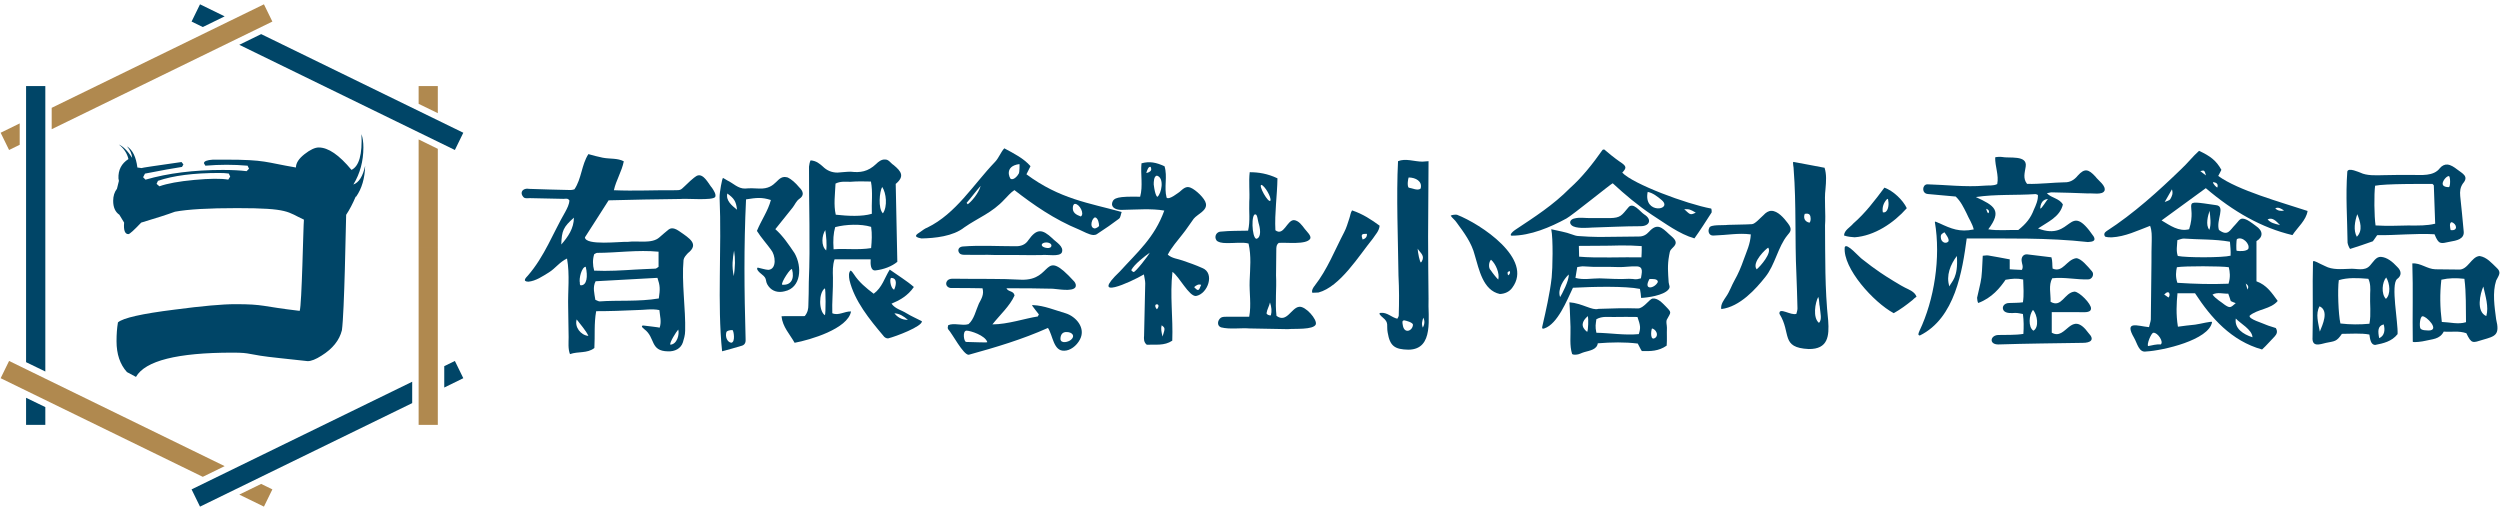
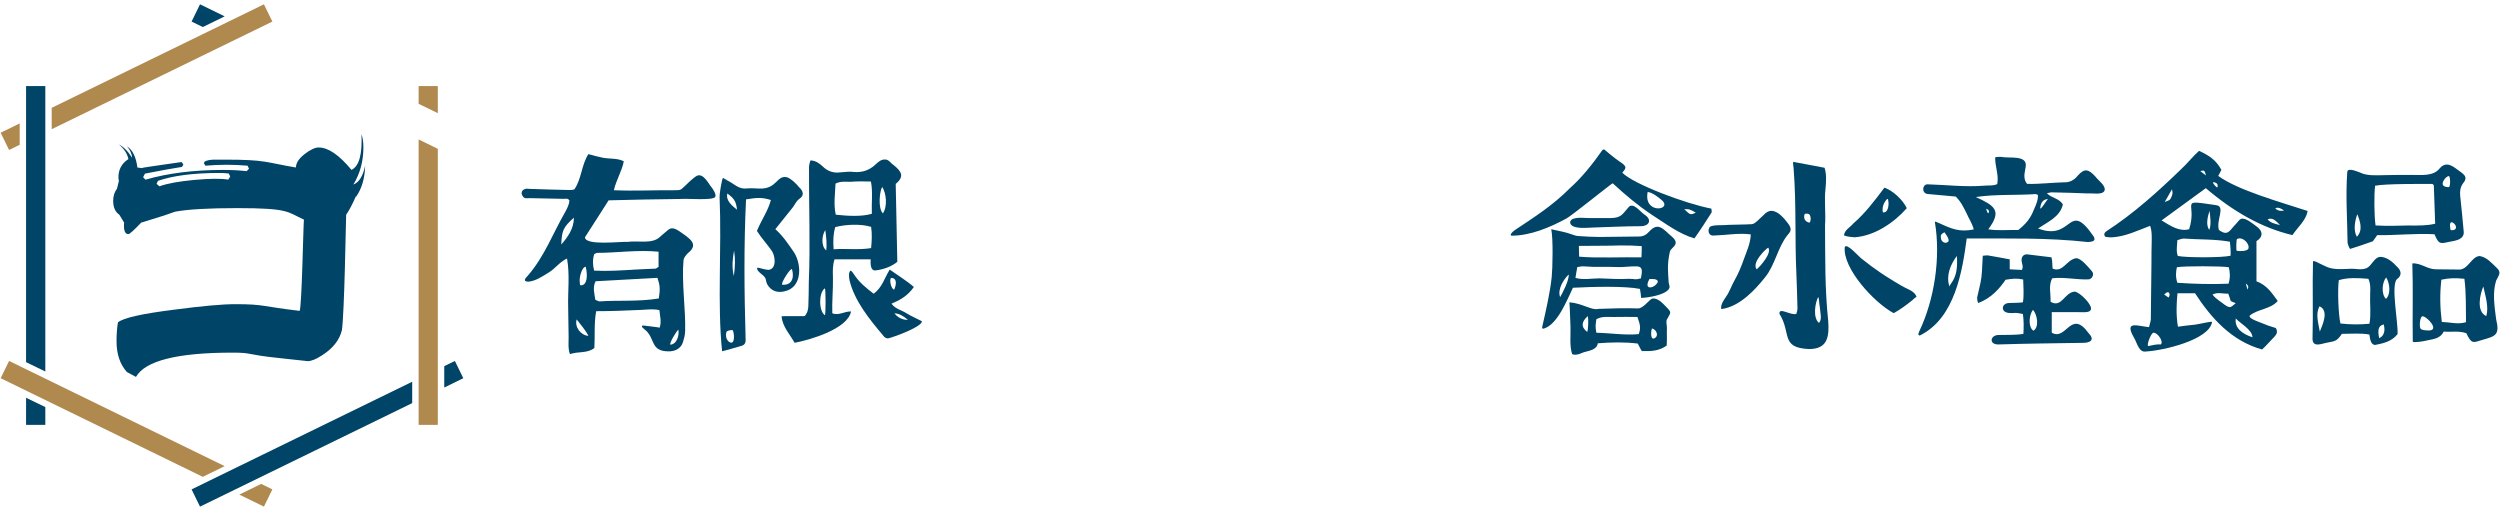
<svg xmlns="http://www.w3.org/2000/svg" id="_レイヤー_4" data-name="レイヤー 4" viewBox="0 0 388.35 79.37">
  <defs>
    <style>
      .cls-1 {
        fill: #004567;
      }

      .cls-2 {
        fill: #b0894f;
      }
    </style>
  </defs>
  <g>
    <path class="cls-1" d="m54.9,28.65c1.03-1.69,1.55-3.61,1.55-5.74,0-.81-.1-1.51-.3-2.07.15,3.14-.37,4.99-1.55,5.55-1.92-2.32-3.61-3.48-5.09-3.48-.59,0-1.33.35-2.21,1.04-.88.69-1.33,1.38-1.33,2.07-4.82-.81-4.63-1.22-10.97-1.22h-1.92c-.94.06-1.4.25-1.4.56l.22.38c2.21-.19,4.4-.19,6.56,0l.22.47-.37.38c-.98-.12-2.21-.19-3.69-.19-4.52,0-8.53.5-12.02,1.51l-.37-.38.29-.56c2.56-.5,4.47-.85,5.75-1.04l.22-.38-.29-.38c-4.15.59-6.22.9-6.22.94l-.64-.09c-.2-1.63-.74-2.73-1.62-3.29.49.56.76,1.16.81,1.79-.69-1.07-1.38-1.76-2.06-2.07.79.63,1.28,1.38,1.48,2.26-1.08.69-1.6,1.69-1.55,3.01l.07.38-.3,1.22c-.39.5-.59,1.13-.59,1.88,0,1,.32,1.73.96,2.16l.74,1.22c-.1,1.19.12,1.79.66,1.79.2,0,.86-.6,1.99-1.79,2.31-.69,4.06-1.25,5.24-1.69,2.02-.38,5.24-.56,9.66-.56,8.16,0,7.77.6,10.38,1.79-.1.88-.32,13.35-.66,14.17-5.95-.69-5.44-1.04-10.01-1.04-1.97,0-5.11.28-9.44.85-5.06.63-7.99,1.29-8.78,1.98-.15.88-.22,1.85-.22,2.92,0,2.01.54,3.61,1.62,4.8l1.4.75c1.43-2.51,6.42-3.77,14.97-3.77,3.25,0,1.85.28,7.36.85,2.85.32,4.3.47,4.35.47.54,0,1.25-.28,2.14-.85,1.72-1.07,2.78-2.38,3.17-3.95.39-2.76.61-16.49.66-17.93.54-.81,1.03-1.76,1.48-2.82h.07c.88-1.25,1.35-2.85,1.4-4.8-.35,1.63-.96,2.6-1.84,2.92Zm-19.45-.75c-1.13-.19-2.89-.17-5.27.05-2.39.22-4.19.55-5.42.99l-.44-.38.22-.47c2.36-.81,5.53-1.22,9.52-1.22.59,0,1.08.03,1.48.09l.22.47-.3.47Z" />
    <g>
      <polygon class="cls-2" points="68.01 17.58 68.01 13.37 65.03 13.37 65.03 16.13 68.01 17.58" />
      <polygon class="cls-2" points="65.03 21.66 65.03 38.37 68.01 38.37 68.01 23.12 65.03 21.66" />
    </g>
    <g>
      <polygon class="cls-1" points="34.9 2.54 31.07 .67 29.76 3.35 31.5 4.2 34.9 2.54" />
-       <polygon class="cls-1" points="40.57 5.3 37.17 6.96 70.66 23.3 71.97 20.62 40.57 5.3" />
    </g>
    <g>
      <polygon class="cls-2" points="8.03 20.07 42.31 3.35 41 .67 8.03 16.75 8.03 20.07" />
      <polygon class="cls-2" points="3.06 19.17 .1 20.62 1.41 23.3 3.06 22.49 3.06 19.17" />
    </g>
    <g>
      <polygon class="cls-1" points="7.04 57.71 7.04 13.37 4.05 13.37 4.05 56.26 7.04 57.71" />
      <polygon class="cls-1" points="4.05 61.79 4.05 66 7.04 66 7.04 63.24 4.05 61.79" />
    </g>
    <g>
      <polygon class="cls-2" points="34.9 72.41 1.41 56.07 .1 58.75 31.5 74.07 34.9 72.41" />
      <polygon class="cls-2" points="37.17 76.83 41 78.7 42.31 76.02 40.57 75.17 37.17 76.83" />
    </g>
    <g>
      <polygon class="cls-1" points="64.03 59.3 29.76 76.02 31.07 78.7 64.03 62.62 64.03 59.3" />
      <polygon class="cls-1" points="69.01 60.2 71.97 58.75 70.66 56.07 69.01 56.88 69.01 60.2" />
    </g>
    <polyline class="cls-2" points="68.01 66 68.01 38.37 65.03 38.37 65.03 66" />
  </g>
  <g>
    <path class="cls-1" d="m88.1,40.15c-1.16.53-1.82,1.54-2.84,2.17-.98.6-2.03,1.33-3.19,1.44-1.02-.04-.32-.67-.07-.95,2.59-2.98,3.89-6.59,5.82-9.92.28-.53.6-1.12.63-1.75-.25-.39-.56-.25-.91-.25-1.75-.04-3.47-.07-5.22-.11-.32,0-.63.07-.91-.07-.81-.74-.21-1.58.81-1.37,2.14.07,4.28.14,6.45.18.17,0,.39-.07.56-.11,1.12-1.65,1.09-3.79,2.17-5.47.77.21,1.51.42,2.24.56,1.09.21,2.31.04,3.26.56-.32,1.61-1.19,2.91-1.54,4.49,3.19.14,6.35-.03,9.5,0,.84,0,.88-.03,1.47-.6.53-.49,1.26-1.26,1.93-1.65,1.05-.46,1.86,1.37,2.35,1.89.28.42.67,1.02.49,1.4-.35.6-4.49.21-5.44.32-3.65.04-7.4.11-11.12.21-1.26,1.96-2.45,3.86-3.68,5.75.11,1.33,5.5.63,6.66.7,1.51-.21,3.75.35,4.91-.7.46-.42.95-.81,1.4-1.19.21-.14.63-.49,1.65.21,1.68,1.16,3.16,2.03,1.37,3.44-.28.32-.6.63-.67,1.05-.32,3.44.35,7.75.25,11.01,0,.67-.21,1.33-.35,1.79-.32.98-1.26,1.44-2.31,1.4-2.84-.04-1.93-2.14-3.68-3.44-.77-.6-.14-.6-.04-.56,0,0,2.42.28,2.42.32.32-.95.04-1.79-.04-2.73-1.19-.25-2.42,0-3.58,0-2.07.1-4.17.17-6.24.17-.35,1.89-.17,3.82-.28,5.72-1.12.88-2.52.49-3.79.95-.32-.81-.21-1.82-.21-2.63,0-1.54-.07-3.08-.07-4.63-.07-2.56.28-5.01-.18-7.61Zm-.91-2.17c1.05-1.19,1.96-2.52,1.96-4.17-1.65,1.47-1.89,2.03-1.96,4.17Zm4.21,14.2c-.35-.81-1.33-1.89-1.82-2.56-.35,1.19.63,2.45,1.82,2.56Zm-1.33-8.21c0,.35.11.35.18.35.91,0,1.09-1.37.74-2.88-.63,0-1.09,1.86-.91,2.52Zm2.24-1.93c2.1.11,4.35-.04,6.45-.17.98-.04,2.03-.11,3.05-.14.14,0,.32-.18.49-.28v-2.35c-3.19-.32-6.52.18-9.54.18-.14,0-.32.14-.46.21-.25.81-.25,1.65,0,2.56Zm9.82,1.12c-3.16.18-6.35.35-9.61.53-.49.95-.18,1.89-.04,2.88.21.07.46.25.67.25,2.8-.21,6.07.07,9.19-.46.21-1.44.21-1.96-.21-3.19Zm2,10.38c1.05-.04,1.44-1.61,1.23-2.35-.32.35-1.4,2.07-1.23,2.35Z" />
    <path class="cls-1" d="m119.79,38.82c-.63-.88-1.58-1.93-2.21-2.95.67-1.65,1.72-3.09,2.17-4.8-1.44-.46-2.24-.35-3.86-.1-.35,7.36-.28,14.13-.07,21.63.04.49-.04.91-.53,1.09-1.05.32-2.07.6-3.12.88-.77-7.43-.04-15.85-.39-23.95,0-.81.39-2.91.53-2.98.21.1.42.25.67.39.91.42,1.68,1.3,2.77,1.26.7-.07,1.47-.04,2.17,0,2.88.14,2.67-2.24,4.45-1.72.53.25,1.19.81,1.79,1.54.63.6.81,1.26,0,1.79-.49.35-.67.88-1.02,1.33-.88,1.09-1.79,2.21-2.7,3.37,1.19,1.05,2.1,2.42,2.98,3.72,1.23,2.14,1.02,5.4-1.54,5.93-.95.25-1.89.03-2.49-.77-.67-.88-.07-1.12-1.05-1.86-1.05-.81-.67-1.05-.63-1.05.56.11,1.12.32,1.65.35,1.37-.11,1.09-2.35.42-3.09Zm-6,12.45c-.42,0-.88.11-.95.32-.21.7.1,1.54.74,1.65.7-.04.39-1.89.21-1.96Zm.7-18.69c-.14-1.33-.49-1.79-1.51-2.52-.25,1.12.7,1.86,1.51,2.52Zm-.46,6.35c-.21,1.19-.39,2.42-.04,3.96.21-1.44.25-2.67.04-3.96Zm9.4,14.31c-.74-1.33-1.86-2.45-2.03-4.1.04-.07,3.58,0,3.61-.04.49-.6.56-1.19.56-1.68.04-1.19.07-2.38.07-3.61.25-5.89,0-12.06.03-17.92.04-.32.11-.74.25-.98.91.07,1.4.53,1.89.95.63.63,1.4.95,2.28.95.7-.04,1.4-.14,2.07-.14,1.47.18,2.67,0,3.93-1.19.35-.35.84-.74,1.37-.7.6-.04.88.56,1.33.84,1.26,1.02,1.75,1.79.35,2.95.07,4,.18,8.07.25,12.1-.84.7-2.1,1.19-3.37,1.33-.81.11-.81-1.02-.77-1.72h-5.61c-.32.95-.28,1.89-.25,2.84.04,1.79-.17,3.93-.1,5.54.98.42,1.89-.32,2.91-.28-.49,2.7-6.35,4.42-8.77,4.87Zm-1.93-9.01c1.4.11,1.93-.91,1.54-2.38-.1-.46-1.79,2.1-1.54,2.38Zm6.63,4.73c.17-.11.14-4.21,0-4.17-.98.67-.95,3.54,0,4.17Zm.21-10.06c.14-.81,0-2.31-.14-3.16-.53.81-.7,2.45.14,3.16Zm1.16-.18c1.96-.14,3.79.14,5.82-.18.1-1.09.17-2.21,0-3.3-1.58-.49-3.96-.39-5.58.04-.28.95-.35,2-.25,3.44Zm.32-5.37c1.89.21,4.07.32,5.61-.14-.07-1.65.18-3.37-.14-5.01-1.09-.04-2.17-.04-3.19.04-.81,0-1.54-.11-2.31.28-.07,1.65-.32,3.3.04,4.84Zm11.01,15.32c.74.46,1.58.81,2.38,1.23.07.81-4.07,2.38-5.26,2.67-.28,0-.56-.14-.77-.46-2.07-2.45-4.45-5.36-5.22-8.59-.11-.6-.14-1.16.14-1.47.14-.07.46.42.53.53.81,1.26,1.93,2.17,3.09,3.05,1.33-.98,1.68-2.46,2.49-3.75,1.23.88,2.67,1.75,3.75,2.7-.95,1.4-2.28,2.1-3.47,2.59.6.84,1.54.98,2.35,1.51Zm-3.68-15.53c.74-1.05.53-3.16-.11-4.1-.42.7-.67,3.33.11,4.1Zm1.75,11.85c.32-.7.53-1.82-.49-1.82-.28.28,0,1.72.49,1.82Zm2.14,4.7c-.74-.63-1.33-.98-2.1-1.02.42.53,1.05,1.02,2.1,1.02Z" />
-     <path class="cls-1" d="m159.44,27.07c5.19,3.86,9.71,4.45,14.8,5.86-.14.32-.14.84-.42,1.05-.98.74-2.07,1.51-3.37,2.35-.17.14-.39.18-.6.18-.7-.04-1.54-.56-2.21-.84-3.86-1.58-7.12-3.86-10.06-6.14-.6.39-1.05.95-1.54,1.44-1.93,2.1-4.07,2.84-6.24,4.35-1.75,1.4-4.59,1.68-6.66,1.72-1.4-.25-.77-.63-.17-1.02.35-.25.7-.53,1.09-.67,4.45-2.17,7.15-6.7,10.48-10.17.6-.6.91-1.54,1.47-2.14,1.51.81,2.98,1.54,4.07,2.77-.21.39-.42.88-.63,1.26Zm-10.31,16.24c3.16.04,6.31-.04,9.5.14,5.15.18,3.16-5.29,8.24.28.21.25.35.6.17.91-.49.7-2.77.25-3.51.21-2.38-.07-4.77-.07-7.19-.07.28.6,1.12.35,1.26,1.12-.74,1.65-2.28,3.02-3.44,4.49,2.38,0,5.15-.95,7.05-1.23.04-.04.11-.25.17-.32-.1-.14-.98-1.23-1.05-1.37-.04-.11.14-.07.21-.07,1.65.07,3.3.77,4.98,1.26,1.61.49,3.19,2.28,2.24,4.07-.53,1.02-1.54,1.75-2.45,1.75-1.68.07-1.75-2.38-2.52-3.54-4,1.79-8.14,3.02-12.31,4.17-.84.04-2.56-3.3-3.19-3.96-.11-.18-.07-.35,0-.63.91-.42,2.17.14,3.16-.17.88-.77,1.12-2.1,1.61-3.19.39-.74.84-1.44.56-2.38-1.65-.04-3.3-.04-4.94-.04-.56-.07-.84-.53-.63-.98.32-.67,1.26-.42,2.07-.46Zm-.04-3.93c-.39-.39-.28-1.02.46-1.09,2.7-.21,5.4-.04,8.1-.04.95.04,1.65-.25,2.1-.95,1.3-1.82,2.14-1.75,3.72-.28.56.6,1.86,1.26,1.47,2.21-.39.7-2.21.28-3.16.39-1.05,0-2.14.04-3.16,0-1.79-.04-3.58.04-5.33-.04-.49.04-2.63,0-3.33,0-.14,0-.63.04-.88-.21Zm1.02,11.99c-.63.04-.39,1.79,0,1.75.98,0,3.26.14,3.26.03-.32-1.05-2.63-1.79-3.26-1.79Zm2.21-22.48c-.63.7-1.61,2-2.17,2.63l.18.21c.56-.39,1.68-1.68,2-2.84Zm6.03-3.4c-2.38.32-1.54,2.17-1.33,2.31.49.21,1.09-.53,1.26-.88.07-.07.14-1.4.07-1.44Zm3.54,12.73c.21.28,1.4.56,1.44-.07,0-.32-.42-.49-.81-.49-.35,0-.88.21-.63.56Zm2.84,14.45c.07.77,1.26.46,1.65.1.7-.6.14-1.19-.67-1.19-.67-.04-.98.42-.98,1.09Zm3.16-19.04c.63-.39-.18-1.93-.88-1.96-.25,0-.32.28-.35.49-.1.88.49,1.19,1.23,1.47Zm2.17,1.86c.18,0,.67-.28.67-.42,0-.35-.14-1.19-.6-1.3-.46,0-1.02,1.61-.07,1.72Z" />
-     <path class="cls-1" d="m177.67,42.64c-2.1,1.23-8.56,4.14-3.72-.46,2.7-2.98,5.4-5.26,6.91-9.47-2-.35-4.42-.14-6.52-.11-.98.04-1.75-.35-1.58-1.09.21-.81.91-1.02,4.35-.95.46-1.65.04-3.51.21-5.19,1.26-.35,2.28-.14,3.58.46.49,1.61-.11,3.26.32,4.87.39.42,1.86-.81,2-.88.53-.46,1.02-.98,1.72-.67.81.32,2.24,1.68,2.38,2.45.25,1.12-1.3,1.65-1.89,2.38-.6.81-1.12,1.65-1.75,2.42-.81,1.05-1.68,2-2.28,3.16.7.6,1.54.63,2.31.91,1.02.35,2.03.7,3.05,1.16,2,.77.88,4.03-.98,4.35-1.09.07-2.59-3.02-3.65-3.75-.42,3.68.11,7.08-.03,10.69-1.26.84-2.63.56-3.96.63-.49-.39-.46-.95-.42-1.4.04-2.74.14-5.4.18-8.13,0-.42-.14-.95-.21-1.4Zm.95-3.4c-.81.56-2.42,1.82-2.88,2.7-.04.04.17.25.35.32.32,0,2.28-2.53,2.52-3.02Zm.21-12.87c0-.46-.14-.46-.14-.46-.32,0-.46.46-.63.95.18,0,.67-.14.77-.49Zm.88.91c-.49.1-.49.98-.49,1.37.21,1.79.56,1.93.56,1.93.63-.46,1.16-2.95-.07-3.3Zm0,20.76c.32-.32.35-.77,0-.77s-.32.42,0,.77Zm.88,4.24c.42-1.3.42-1.33-.14-1.75-.14.53-.04,1.02.14,1.75Zm4.91-7.68c.63.67.7.63,1.09-.35-.42-.17-.77.07-1.09.35Zm18.9,5.79c-.39.88-3.3.63-4.35.74-1.96-.04-3.93-.07-5.93-.11-1.44-.11-3.05.18-4.45-.17-.67-.25-.56-1.12,0-1.51.25-.14.6-.14.91-.14h3.47c.35-1.86,0-3.72.07-5.58.07-1.93.28-3.82-.17-5.79-.84-.25-2.35-.04-3.37-.07-.84,0-1.37-.14-1.61-.42-.42-.6,0-1.4.77-1.37,1.37-.14,2.74-.1,4.14-.14.35-1.54.11-2.98.18-4.49.1-1.47-.11-3.12.07-4.59,1.33,0,2.77.21,4.31.95-.04,2.67-.46,5.4-.32,8.07,1.3.98,1.79-1.58,2.88-1.58.74.07,1.26.81,1.68,1.37.32.42,1.09,1.09.84,1.54-.63.95-3.68.53-4.87.63-.39.28-.39.7-.39,1.12,0,1.3-.04,2.63-.04,3.93.11,2.07-.17,4.21.07,6.28,1.58,1.19,2.31-1.26,3.51-1.4.98-.17,2.88,2,2.59,2.74Zm-8.87-15.64c-.14-.46-.21-1.44-.49-1.44-.7-.25-.6,3.58.11,3.79.6-.1.77-1.02.39-2.35Zm1.82-3.58c.17-.53-.88-2.31-1.4-2.45-.53.04,1.09,2.91,1.4,2.45Zm-.07,15.81c-.11.56-.46,1.09-.53,1.65-.04.21.42.42.67.35.17-.63.1-1.3-.14-2Z" />
-     <path class="cls-1" d="m204.24,44.36c1.96-2.52,3.09-5.47,4.56-8.28.35-.67.56-1.4.81-2.17.14-.39.18-.88.42-1.23,1.68.56,3.05,1.47,4.28,2.38-.07.84-.67,1.4-1.05,2-2.17,2.67-5.08,7.47-8.45,8.38-.17,0-.7.04-.95.04-.18-.35.21-.95.39-1.12Zm7.43-7.15c.46-.14.7-.42.67-.88h-.28c-.63,0-.6.25-.39.88Zm5.61,11.85c.07-2.21.07-4.1-.04-6.24-.07-5.65-.35-12.41-.07-17.78,1.16-.49,2.56.07,3.79.07.32,0,.95-.1.95-.07,0,3.93-.07,7.75-.07,11.68,0,3.26.04,6.45.07,9.71-.14,2.74.95,7.85-3.12,7.89-2.14-.04-2.88-.56-3.23-2.67-.21-1.09.25-1.51-.74-2.31-.38-.32-.77-.7-.35-.74,1.02-.11,1.68.7,2.59.91.07-.14.21-.32.21-.46Zm.63,1.44c.21,1.44,1.54.91,1.58-.07-.04-.35-1.09-.63-1.37-.67-.35.04-.28.32-.21.74Zm.91-21.35c.56.07,1.4.53,1.86.14.32-1.12-.77-1.72-1.86-1.72-.07.11-.28,1.26,0,1.58Zm1.4,9.5c0,.42.35,2.31.53,2.1,0,0,.1-.04.25-.46.21-.7-.46-1.12-.77-1.65Zm.88,10.7c-.18.53-.32,1.02-.07,1.54.28-.53.32-1.02.07-1.54Zm13.82-4.66c-.42.6-1.12.95-1.93.98-2.63-.56-3.23-3.82-3.89-6-.49-1.96-1.68-3.54-2.84-5.12-.18-.32-.74-.74-.91-1.05.21-.14.77-.18.98-.14,3.68,1.44,11.92,6.87,8.59,11.33Zm-3.3-4.35c-.35.32-.46,1.3-.04,1.65.32.49.95,1.26,1.16,1.44.25-.95-.39-2.45-1.12-3.08Zm2.95,1.79c-.14,0-.39.07-.39.25,0,.14.04.28.1.39q.35-.21.28-.63Z" />
    <path class="cls-1" d="m265.84,33.07c-.84,1.3-1.72,2.7-2.63,3.96-2.35-.67-4.56-2.35-6.59-3.65-2.17-1.44-4.21-3.16-6.1-4.91-.07-.07-6.38,5.05-7.19,5.47-2.52,1.37-5.58,2.67-8.49,2.67-.35,0-.14-.46.6-.95,2.95-1.96,5.82-3.79,8.42-6.42,1.89-1.68,3.58-3.82,5.08-5.96,0,0,.17-.07.25-.07.21.21,1.82,1.51,2.46,1.93,1.09.7,1.02.95.35,1.68,1.72,1.79,9.99,4.87,13.82,5.58.07.11.1.56.04.67Zm-5.75,5.15c-.53.6-.67.49-.81,1.47-.28,1.54-.17,2.63-.07,4.17.04.46.32.7-.04,1.12-.74.91-3.26,1.26-4.24,1.3,0-.32-.11-1.02-.18-1.4-2.21-.46-7.29-.35-10.41-.18-.95,2-2.38,5.61-4.42,6.31-.28.11-.42.04-.35-.25.25-1.02.7-3.12.84-3.82.25-1.26.49-2.56.63-3.86.14-1.26.25-6.03-.07-7.47,1.16.28,2.21.42,3.23.81.28.11.7.25,1.05.25,1.05.07,2.1.14,3.16.14,2.49,0,3.68-.07,6.17-.07.7,0,1.16-.28,1.58-.74,1.26-1.4,2-.67,3.09.35.67.6,1.44,1.12.84,1.86Zm-16.41,4.42c-.77.74-1.79,2.31-1.33,3.51.25-.39,1.44-2.63,1.33-3.51Zm15.22,7.05c-.11.42.04.77.04,1.23-.04,1.05.04,1.72-.04,2.77-1.26.88-2.52.88-3.86.84-.21-.28-.42-.81-.63-1.16-2.03-.25-4.07-.21-6.21-.04-.14.98-1.23,1.12-2.1,1.37-.42.11-.84.39-1.26.39-.21,0-.46.04-.63-.1-.42-1.33-.21-2.84-.25-4.21-.07-1.37-.07-2.49-.17-3.82,1.96.14,3.58,1.33,4.49,1.02,2.03-.07,4.1-.14,6.14-.07.88.04,1.79-1.47,2.31-1.54.81-.07,1.47.67,2.03,1.23.98,1.02.81.84.14,2.1Zm-14.76-14.69c-.35-.32-.28-.67.04-.91.1-.07.28-.14.46-.17.77-.18,1.58-.04,2.35-.04h3.12c1.65-.04,1.79-.42,2.8-1.61.74-1.02,1.86.63,2.52,1.05,1.23.77.84,1.82-.6,1.82-2.49,0-5.01.14-7.5.21-.77.04-2.56.21-3.19-.35Zm10.06,6.38c-.91-.04-1.93.14-2.77.11-2.52-.11-3.02.07-5.37-.11-.35-.04-.7.07-1.05.11-.14.7-.14.95-.28,1.68,1.23.35,2.49.07,3.75.07,1.51.04,3.05.17,4.56.07,1.09,0,.81.21,1.86-.07.11-.81.49-1.86-.7-1.86Zm-8.94-3.19c0,.42.04,1.26.04,1.68,2.66.25,7.01.04,9.68.11,0,0,.07-1.09.04-1.75-1.37-.1-2-.1-3.37-.1-2.14.07-4.28.04-6.38.07Zm1.4,10.91c-.95.81-1.16,1.65-.11,2.46.18-.28.21-2.07.11-2.46Zm7.71.14c-1.19,0-2.45-.04-3.58,0-.98.04-1.86-.18-2.81.35-.1.81-.21,1.09,0,2.1,2.21.04,4.42.42,6.59.21.32-.98.25-1.33-.21-2.67Zm3.79-18.13c-.7-.6-1.44-1.16-2.21-1.3-.7,3.54,3.93,2.84,2.21,1.3Zm-.63,12.69c0-.53-.84-.46-1.3-.46-1.05,1.86.84,1.47,1.3.46Zm-.91,7.22c-.17.32-.32,2.07.53,1.44.56-.46.04-1.33-.53-1.44Zm6.8-17.99c-.91-.53-1.02-.56-1.79-.53.91.81.88.98,1.79.53Z" />
    <path class="cls-1" d="m265.52,35.39c.17-.56,2.21-.35,2.91-.46.98-.04,2.74-.04,3.72-.11.49-.03,1.3-.98,1.79-1.4.35-.39.77-.67,1.23-.67.98,0,1.93,1.09,2.56,1.93.74.95.39,1.33-.07,1.86-1.47,1.79-1.93,4.63-3.44,6.49-1.44,1.82-3.93,4.63-6.84,4.98-.14-.74.46-1.47.77-1.96.56-.81.84-1.72,1.3-2.52.56-.98,1.02-2.07,1.4-3.16.46-1.3,1.05-2.46,1.12-3.96-1.96-.25-3.58.11-5.82.18-.67.04-.91-.67-.63-1.19Zm7.36,6.45c.6-.49,2.42-2.59,1.79-3.37-.25.1-2.63,2.28-1.79,3.37Zm8.1,12.38c-4.45-.21-2.67-2.46-4.56-5.47-.11-1.12,1.79.32,2.63,0,.07-.28.17-.56.17-.84-.04-1.82-.1-3.58-.17-5.4-.25-5.22,0-10.83-.42-16.17.04-.21-.21-1.16-.04-1.19,1.79.32,3.3.63,4.84.91.32,1.02.25,2.1.14,3.33-.21,1.65.07,3.82-.07,5.61.04,4.94-.04,9.85.49,14.8.17,2.38,0,4.45-3.02,4.42Zm.14-20.83c-.14-.25-.49-.21-.77-.17-.25.63,0,1.23.74,1.37.25-.25.21-.98.04-1.19Zm1.58,14.34c-.14-.53-.07-1.16-.25-1.61-.49.88-.88,3.23.1,4.03.53-.46.21-1.54.14-2.42Zm10.03-18.58c1.37.49,2.88,1.93,3.47,3.19-2.03,2.31-5.05,4.31-8.1,4.52-.49-.04-1.05-.07-1.65-.28.04-.84.95-1.26,1.44-1.86,1.86-1.61,3.37-3.61,4.84-5.58Zm4.98,16.94c-.25.18-.46.35-.63.53-.95.77-1.86,1.44-2.91,2.03-3.12-1.68-7.92-6.98-7.61-10.24.25-.84,2.35,1.65,2.73,1.86,1.05.84,1.93,1.47,2.74,2.03.95.67,3.54,2.24,3.89,2.38.63.32,1.51.63,1.79,1.4Zm-4.56-15.18c-.56.56-.81,1.33-.67,2.07.84.18.98-1.23.84-1.79,0-.17-.04-.35-.18-.28Z" />
    <path class="cls-1" d="m326.91,29.63c-.32.7-1.89.35-2.56.42-1.89-.07-3.75-.14-5.65-.17-.21,0-.49.1-.74.14.74.77,1.93.77,2.49,1.75-.46,1.93-2.35,2.7-3.86,3.72,5.47,2.1,4.63-4.59,8.63,1.23.39.67-.07.84-.88.88-6.28-.7-12.48-.53-18.83-.56-.67,4.98-1.79,12.38-7.29,15.08-.35-.07-.21-.32-.04-.74,2.28-4.8,3.33-11.33,2.38-16.9.04-.17.56.18.67.18,1.89.88,3.19,1.44,5.37.98-.21-.91-.77-1.68-1.12-2.52-.46-.91-.88-1.82-1.68-2.59-1.37-.14-2.98-.25-4.31-.39-1.02-.07-.91-1.47-.11-1.51,2.74.07,6,.46,8.87.21.67-.07,1.37.07,2-.25.28-1.37-.35-2.74-.32-4.14.04-.07.81-.11,1.02-.07,1.16.25,4.03-.35,3.72,1.51-.14.95-.46,1.82.21,2.67,1.05.04,2.1-.04,3.16-.1.88-.07,1.75-.11,2.63-.14.84.04,1.54-.35,2.1-1.05,1.05-1.16,1.65-1.02,2.74.17.42.6,1.68,1.4,1.4,2.21Zm-24.23,7.85c.14-.39-.39-1.05-.63-1.4-.28.18-.63.28-.56.81,0,.67.74,1.12,1.19.6Zm1.3,2.28c-.98,1.3-1.72,3.05-1.16,4.73.32-.77,1.4-1.3,1.16-4.73Zm12.59-9.47c-.11-.04-.25-.14-.35-.14-3.05.21-6.28,0-9.29.46,2.88,1.33,4.14,2.07,1.93,5.01,1.44.25,3.19.07,4.66.11,1.23-.98,1.93-1.86,2.42-3.16.32-.7.67-1.47.63-2.28Zm-4.38,10.03v1.51s1.47.1,1.89.1c.28-.53,0-.91-.04-1.4-.07-.56.25-1.05.84-1.02,1.23.14,2.53.32,3.79.46.18.56.11,1.23.18,1.75,1.61.7,2.14-1.37,3.65-1.61.77,0,1.79,1.26,2.46,2.03.42.46.03,1.26-.56,1.26-1.86.07-3.75-.39-5.61-.17-.6,1.12-.21,2.38-.25,3.65,1.72,1.02,2.14-1.44,3.72-1.58.77.04,2.59,1.89,2.56,2.63-.04.77-1.26.53-2.14.56h-3.96v3.19c2.28,1.33,2.95-3.75,5.72.07,1.02,1.05.28,1.51-.88,1.51-4.38.07-8.77.11-13.15.25-1.47,0-1.26-1.4-.03-1.47,1.3-.04,2.63.04,3.93-.17.07-1.05.07-2.03-.07-3.09-.39-.07-.77-.17-1.19-.17-.56.04-1.44.1-1.79-.35-.39-.56.07-1.19.84-1.19.7-.04,1.4,0,2.14-.11.18-1.19.07-2.35.04-3.54-.95-.21-1.65-.14-2.74.04-.84,1.23-2.1,2.81-4.24,3.61-.11-.11-.18-.63-.18-.81.21-1.05.53-2.1.67-3.16.14-1.09.18-3.37.21-3.37.28,0,.6-.1.88-.04,1.09.18,2.17.39,3.3.6,0,0,.04,0,.04.04Zm-3.3-7.22c.21-.28,0-.56-.35-.67,0,.07.21.81.35.67Zm6.98,18.27c.91-.49.63-2.49-.07-3.23-.63.77-.77,2.7.07,3.23Zm1.05-19c.21.18.98-1.3,1.23-1.44-.25,0-1.12.04-1.23,1.44Z" />
-     <path class="cls-1" d="m327.01,36.75c-.25-.32-.11-.63.21-.84,4.24-2.74,8.06-6.21,11.61-9.64.98-.91,1.82-2,2.77-2.84,1.75.81,2.67,1.51,3.47,2.95-.17.32-.32.67-.49.95,3.08,2.24,9.71,4.07,13.88,5.44-.21,1.44-1.54,2.52-2.35,3.75-4.77-1.12-9.19-3.65-13.46-7.29-2.31,1.68-4.59,3.33-6.87,5.01,1.3.77,2.67,1.79,4.28,1.37,1.37-4.24-1.86-4.63,4.14-3.75,1.61.14,0,2.35.49,3.86,1.4,1.05,1.68.04,2.53-.81.42-.42.67-.95,1.12-.95.67,0,1.54.74,2.07,1.12,1.16.77,1.19,1.72.11,2.38v6.24c1.58.56,2.38,1.79,3.3,3.05-1.09,1.3-3.09,1.23-4.35,2.28-.25.53,2.03,1.16,2.59,1.44.49.21,1.02.32,1.47.49.35.6.1.98-.18,1.3-.63.63-1.26,1.4-1.96,2.03-4.77-1.33-7.92-4.91-10.41-8.73h-2.73c-.14,1.51-.25,3.26.07,5.19.88-.11,1.79-.25,2.67-.32.84-.11,2.67-.6,2.63-.39-.46,2.77-7.61,4.42-10.24,4.56-1.12.21-1.37-1.26-1.86-2.1-1.61-2.77.49-1.86,2.31-1.68.07-.39.25-.81.28-1.19.03-2.98.07-5.89.1-8.84,0-1.12,0-2.24.04-3.4,0-.77.04-1.51-.25-2.31-1.96.74-3.86,1.68-5.96,1.79-.32,0-.7,0-1.02-.11Zm7.5,14.94c-.35,0-1.09,1.89-.81,2.07.63-.11,1.26-.32,1.93-.25.56-.35-.46-1.89-1.12-1.82Zm1.68-5.93l.17.11c.18.14.35.25.49.35.35-.32.18-1.37-.67-.46Zm.07-14.38c.28-.11.77-.25.88-.46.25-.46.46-.81.25-1.51-.39.7-.67,1.16-1.12,1.96Zm1.96,12.55c2.8.18,5.26.25,7.96.14.32-1.02.21-1.86.04-2.56-1.12-.18-6.8-.21-8.06,0-.14.63-.25,1.44.07,2.42Zm.07-4.17c1.33.28,6.98.28,8.21-.04.04-.74-.04-1.44-.1-2.17-2.35-.42-4.8-.32-7.19-.49-.32,0-.67.18-.98.25-.04.84-.21,1.68.07,2.45Zm3.51-13.18c.28.25.56.42.88.67-.25-.88-.28-.81-.88-.67Zm1.4,9.12c.32-.84.14-2,.04-2.95-.25.7-.67,2.21-.04,2.95Zm3.33,11.08c-.1-.38-.25-.74-.39-1.16-.84.03-1.68-.28-2.45.14.53.7,1.33,1.12,1.93,1.61.81.53.88.42,1.68-.28-.25-.11-.53-.18-.77-.32Zm-2.1-17.64c.21-.53-.11-.81-.67-.84,0,.25.49.77.67.84Zm2.88,20.34c-.25,1.54,1.16,2.46,2.59,2.91-.04-1.19-1.93-2.17-2.59-2.91Zm.14-10.52c.46.07,1.44.11,1.79-.28.35-.77-.91-2.03-1.75-1.54-.11.07-.14,1.82-.04,1.82Zm1.4,5.08c.11.39.18.63.28.95.18-.39.18-.63-.28-.95Zm3.4-9.96c.46.53,1.02.67,1.93.88-.6-.6-1.16-1.26-1.93-.88Zm1.19-1.72c.35.39.88.46,1.37.35-.42-.28-.88-.6-1.37-.35Z" />
+     <path class="cls-1" d="m327.01,36.75c-.25-.32-.11-.63.21-.84,4.24-2.74,8.06-6.21,11.61-9.64.98-.91,1.82-2,2.77-2.84,1.75.81,2.67,1.51,3.47,2.95-.17.32-.32.67-.49.95,3.08,2.24,9.71,4.07,13.88,5.44-.21,1.44-1.54,2.52-2.35,3.75-4.77-1.12-9.19-3.65-13.46-7.29-2.31,1.68-4.59,3.33-6.87,5.01,1.3.77,2.67,1.79,4.28,1.37,1.37-4.24-1.86-4.63,4.14-3.75,1.61.14,0,2.35.49,3.86,1.4,1.05,1.68.04,2.53-.81.42-.42.67-.95,1.12-.95.67,0,1.54.74,2.07,1.12,1.16.77,1.19,1.72.11,2.38v6.24c1.58.56,2.38,1.79,3.3,3.05-1.09,1.3-3.09,1.23-4.35,2.28-.25.53,2.03,1.16,2.59,1.44.49.21,1.02.32,1.47.49.35.6.1.98-.18,1.3-.63.63-1.26,1.4-1.96,2.03-4.77-1.33-7.92-4.91-10.41-8.73h-2.73c-.14,1.51-.25,3.26.07,5.19.88-.11,1.79-.25,2.67-.32.84-.11,2.67-.6,2.63-.39-.46,2.77-7.61,4.42-10.24,4.56-1.12.21-1.37-1.26-1.86-2.1-1.61-2.77.49-1.86,2.31-1.68.07-.39.25-.81.28-1.19.03-2.98.07-5.89.1-8.84,0-1.12,0-2.24.04-3.4,0-.77.04-1.51-.25-2.31-1.96.74-3.86,1.68-5.96,1.79-.32,0-.7,0-1.02-.11Zm7.5,14.94c-.35,0-1.09,1.89-.81,2.07.63-.11,1.26-.32,1.93-.25.56-.35-.46-1.89-1.12-1.82m1.68-5.93l.17.11c.18.14.35.25.49.35.35-.32.18-1.37-.67-.46Zm.07-14.38c.28-.11.77-.25.88-.46.25-.46.46-.81.25-1.51-.39.7-.67,1.16-1.12,1.96Zm1.96,12.55c2.8.18,5.26.25,7.96.14.32-1.02.21-1.86.04-2.56-1.12-.18-6.8-.21-8.06,0-.14.63-.25,1.44.07,2.42Zm.07-4.17c1.33.28,6.98.28,8.21-.04.04-.74-.04-1.44-.1-2.17-2.35-.42-4.8-.32-7.19-.49-.32,0-.67.18-.98.25-.04.84-.21,1.68.07,2.45Zm3.51-13.18c.28.25.56.42.88.67-.25-.88-.28-.81-.88-.67Zm1.4,9.12c.32-.84.14-2,.04-2.95-.25.7-.67,2.21-.04,2.95Zm3.33,11.08c-.1-.38-.25-.74-.39-1.16-.84.03-1.68-.28-2.45.14.53.7,1.33,1.12,1.93,1.61.81.53.88.42,1.68-.28-.25-.11-.53-.18-.77-.32Zm-2.1-17.64c.21-.53-.11-.81-.67-.84,0,.25.49.77.67.84Zm2.88,20.34c-.25,1.54,1.16,2.46,2.59,2.91-.04-1.19-1.93-2.17-2.59-2.91Zm.14-10.52c.46.07,1.44.11,1.79-.28.35-.77-.91-2.03-1.75-1.54-.11.07-.14,1.82-.04,1.82Zm1.4,5.08c.11.39.18.63.28.95.18-.39.18-.63-.28-.95Zm3.4-9.96c.46.53,1.02.67,1.93.88-.6-.6-1.16-1.26-1.93-.88Zm1.19-1.72c.35.39.88.46,1.37.35-.42-.28-.88-.6-1.37-.35Z" />
    <path class="cls-1" d="m368.07,51.97c-1.26-.25-2.95-.11-4.28-.11-.84,1.23-1.09,1.12-2.46,1.4-1.02.25-2.21.7-2.1-.88.11-3.96-.04-7.82.07-11.78.21-.18.77.25,1.89.74,1.12.6,2.49.46,3.75.42,1.09-.11,2.38.46,3.23-.53.49-.53.91-1.37,1.68-1.33.95.07,1.79.74,2.56,1.58.63.6.7,1.33-.04,1.86-1.02.84.17,6.73.07,8.56-.91,1.16-2.24,1.44-3.47,1.68-.74,0-.81-1.02-.91-1.61Zm-7.71-.46c.42-1.05,1.47-3.23-.04-3.93-.67,1.16-.18,2.63.04,3.93Zm7.71-1.23c.28-1.47.04-3.09.11-4.66.04-.77.07-1.58-.28-2.31-1.68-.14-3.19-.21-4.59.21-.21,1.44-.07,5.33.25,6.73,1.51.18,3.02.18,4.52.04Zm-3.4-12.59c-.04-3.72-.32-7.26-.04-11.05.18-.67,1.86.14,2.03.18.98.49,2.42.42,3.58.39,1.44-.04,2.91-.04,4.35-.04,1.54,0,3.44.25,4.42-1.05.32-.39.77-.6,1.16-.56.53.04,1.05.39,1.54.77.81.63,1.86,1.05.88,2.17-.42.6-.49,1.23-.42,1.96.21,1.79.35,3.58.53,5.37.21,1.33-1.12,1.54-2.14,1.72-1.47.32-1.72.46-2.38-1.16-2.95-.17-5.96.18-8.91.14-.21.28-.46.7-.67.95-1.19.42-2.31.81-3.54,1.19-.17-.25-.35-.67-.39-.98Zm1.44-.91c.98-.98.53-2.38.07-3.51-.39,1.12-.63,2.52-.07,3.51Zm8.31-1.75c1.3,0,2.53.04,3.86-.28-.07-2-.14-4-.21-5.93,0-.07-.14-.17-.21-.25-1.4,0-7.4-.04-8.91.28-.18,1.33-.14,4.8.07,6.17,1.72.11,3.51.04,5.4,0Zm-4.84,17.5c.84-.35.95-1.3.7-2.14-.95.25-.91,1.05-.7,2.14Zm1.05-6.1c.77-.7.63-2.38.04-3.33-.63.7-.81,2.56-.04,3.33Zm4.17,6.66c-.07-4.1.07-8.07-.07-12.17,1.26-.11,2.31.88,3.58.91,1.09.04,2.45,0,3.58.04,1.47.14,2-2.03,3.3-2.1,1.12.18,1.89,1.12,2.6,1.79.84.74.39,1.16-.04,2.03-.6,1.86-.25,4.07,0,6,.6,2.45-.11,2.63-2.07,3.19-1.58.49-1.75.67-2.56-1.02-1.23-.42-2.31-.14-3.51-.25-.63,1.23-1.82,1.16-2.91,1.44-.39.11-1.79.28-1.89.14Zm1.19-2.07c.25.35.98.28,1.26.32,1.86,0-.35-2.28-.95-2.21-.39.07-.49,1.47-.32,1.89Zm7.08-.98c-.04-2.24.04-4.49-.25-6.73-1.3-.14-2.38-.14-3.58.14-.25,2.21-.21,4.28.07,6.56,1.26.04,2.56.42,3.75.04Zm-3.58-21.32c.1.25.46.35.91.35.28-.04.25-1.72,0-1.72-.42,0-1.16.98-.91,1.37Zm1.33,5.79c-.39.11-.21.88-.14,1.23,1.23.18.95-1.02.14-1.23Zm5.4,14.59c.42-1.44-.14-3.12-.46-4.59-.49,1.09-1.16,3.89.46,4.59Z" />
  </g>
</svg>